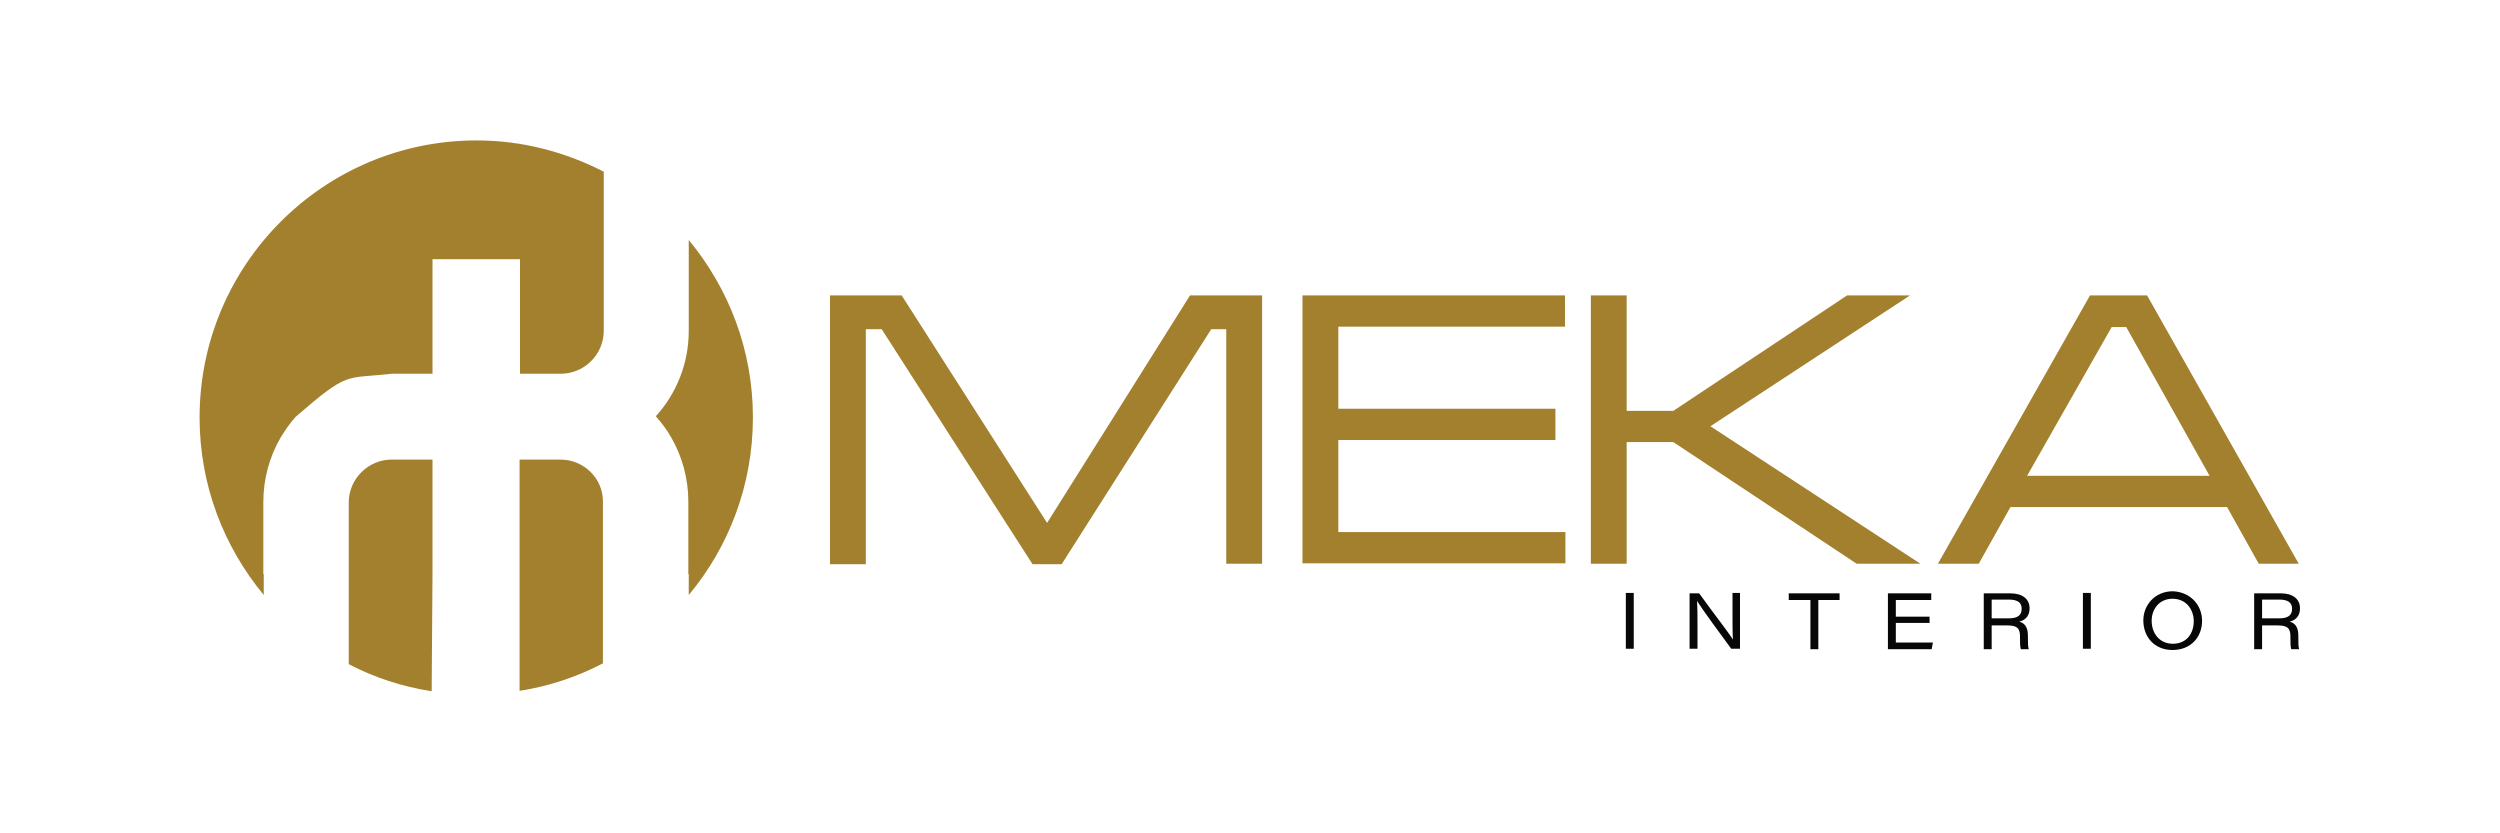
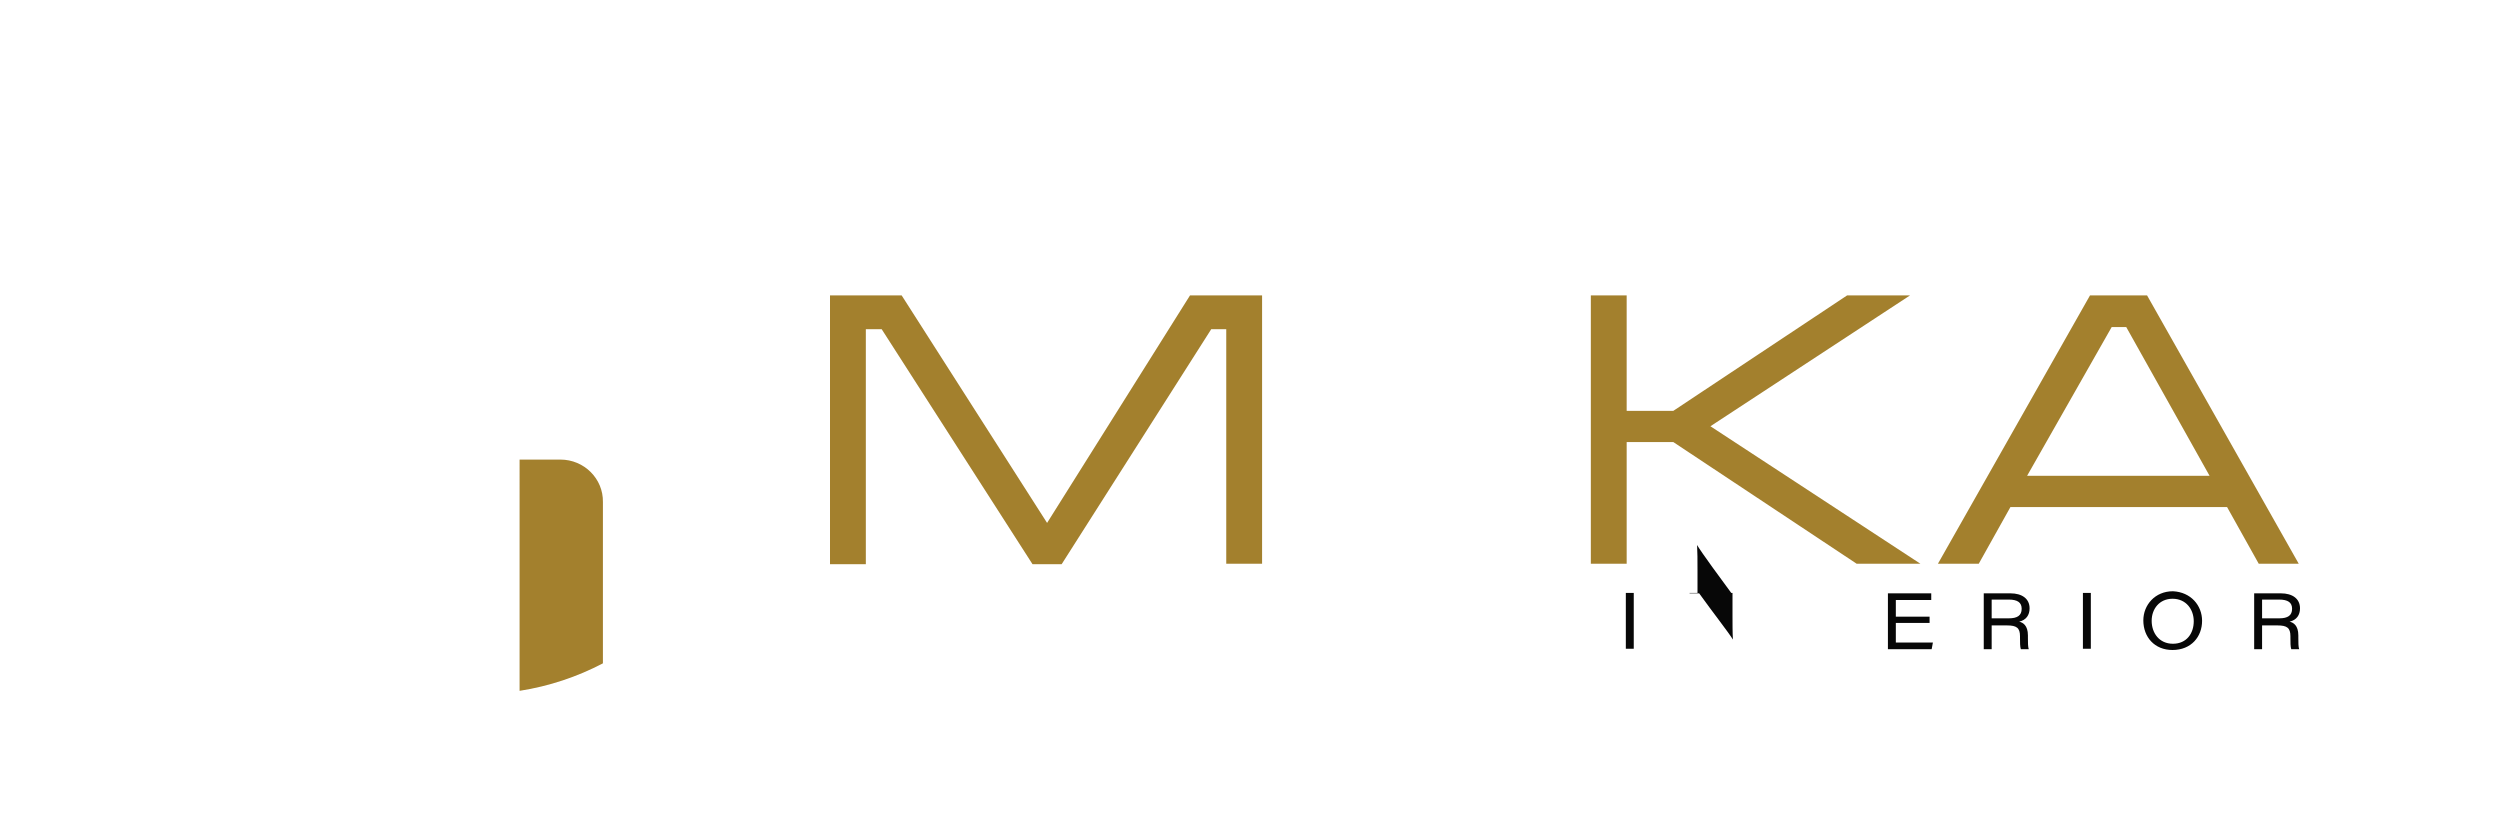
<svg xmlns="http://www.w3.org/2000/svg" id="Layer_1" x="0px" y="0px" viewBox="0 0 600 200" style="enable-background:new 0 0 600 200;" xml:space="preserve">
  <style type="text/css">	.st0{fill:#A3802D;}	.st1{fill:#070707;}</style>
  <g>
    <g>
-       <path class="st0" d="M103.8,110.3H94c-5.6,0-10.3,4.6-10.3,10.3v6.5h0v10.8v21.5c6.1,3.2,12.8,5.4,19.9,6.5l0.2-28V127V110.3z" />
      <path class="st0" d="M134.5,110.3h-9.8V127v10.8v28c7.1-1.1,13.9-3.4,20-6.6v-21.5V127h0v-6.5   C144.8,114.9,140.2,110.3,134.5,110.3z" />
-       <path class="st0" d="M165.3,137.8v5c9.6-11.5,15.4-26.4,15.4-42.6s-5.8-31-15.4-42.6v4.6v11.1v6.1c0,7.9-3,15.1-7.9,20.5   c1.4,1.6,2.7,3.3,3.7,5.1c2.6,4.5,4.1,9.8,4.1,15.4v6.5V137.8z" />
-       <path class="st0" d="M63.2,137.8V127v-6.5c0-5.6,1.5-10.9,4.1-15.4c1.1-1.8,2.3-3.6,3.7-5.1C83.8,88.9,82.7,91,94,89.7h9.8v-4.1   V73.3V62.2h21v11.1v12.3v4.1h9.8c5.6,0,10.3-4.6,10.3-10.3v-6.1h0V62.2v-21c-9.2-4.7-19.5-7.5-30.5-7.5   c-36.7,0-66.5,29.8-66.5,66.5c0,16.2,5.8,31,15.4,42.6V137.8z" />
    </g>
    <g>
      <path class="st0" d="M216.4,70.9l34.9,54.6l34.3-54.6h17.3v64.4h-8.6V79h-3.6l-35.9,56.4h-7L211.6,79h-3.8v56.4h-8.6V70.9H216.4z" />
-       <path class="st0" d="M312.6,70.9h63v7.5h-54.4v19.7h52.1v7.5h-52.1v22.1h54.5v7.5h-63.1V70.9z" />
      <path class="st0" d="M390.4,70.9v27.7h11.2l41.7-27.7h15.1l-47.9,31.4l50.4,33h-15.3l-44-29.2h-11.2v29.2h-8.6V70.9H390.4z" />
      <path class="st0" d="M534.5,121.7h-52l-7.6,13.6h-9.8l36.5-64.4h13.7l36.4,64.4h-9.6L534.5,121.7z M510.3,78.5h-3.5l-20.3,35.7   h43.8L510.3,78.5z" />
    </g>
    <g>
      <path class="st1" d="M392.1,142.3v13.4h-1.9v-13.4H392.1z" />
-       <path class="st1" d="M405.5,155.8v-13.4h2.3c3,4.2,7.3,9.7,8.1,11.1h0c-0.1-1.7-0.1-3.9-0.1-6.1v-5.1h1.8v13.4h-2.1   c-2-2.7-7.3-9.9-8.2-11.5h0c0.1,1.7,0.1,3.6,0.1,6v5.5H405.5z" />
-       <path class="st1" d="M434.4,144h-5.1v-1.6h12.2v1.6h-5.1v11.8h-1.9V144z" />
+       <path class="st1" d="M405.5,155.8v-13.4h2.3c3,4.2,7.3,9.7,8.1,11.1h0c-0.1-1.7-0.1-3.9-0.1-6.1v-5.1h1.8h-2.1   c-2-2.7-7.3-9.9-8.2-11.5h0c0.1,1.7,0.1,3.6,0.1,6v5.5H405.5z" />
      <path class="st1" d="M463.1,149.5H455v4.7h8.9l-0.3,1.6h-10.5v-13.4h10.4v1.6H455v4h8.1V149.5z" />
      <path class="st1" d="M478,150v5.8h-1.9v-13.4h6.4c2.8,0,4.6,1.3,4.6,3.6c0,1.6-0.8,2.8-2.5,3.2c0.9,0.2,2.1,0.9,2.1,3.3v0.6   c0,1,0,2.2,0.2,2.7H485c-0.2-0.6-0.2-1.6-0.2-2.7v-0.4c0-2-0.8-2.6-3.1-2.6H478z M478,148.4h4.1c2.1,0,3.1-0.7,3.1-2.3   c0-1.5-1-2.2-3.1-2.2H478V148.4z" />
      <path class="st1" d="M501.8,142.3v13.4h-1.9v-13.4H501.8z" />
      <path class="st1" d="M528.5,149c0,3.8-2.6,7-7.1,7c-4.3,0-7-3.1-7-7.1c0-3.7,2.8-7,7.1-7C525.8,142.1,528.5,145.3,528.5,149z    M516.4,149c0,2.9,1.8,5.5,5.1,5.5c3.3,0,5-2.5,5-5.4c0-2.8-1.8-5.4-5.1-5.4C518.3,143.7,516.4,146.1,516.4,149z" />
      <path class="st1" d="M542.9,150v5.8H541v-13.4h6.4c2.8,0,4.6,1.3,4.6,3.6c0,1.6-0.8,2.8-2.5,3.2c0.9,0.2,2.1,0.9,2.1,3.3v0.6   c0,1,0,2.2,0.2,2.7h-1.9c-0.2-0.6-0.2-1.6-0.2-2.7v-0.4c0-2-0.8-2.6-3.1-2.6H542.9z M542.9,148.4h4.1c2.1,0,3.1-0.7,3.1-2.3   c0-1.5-1-2.2-3.1-2.2h-4.1V148.4z" />
    </g>
  </g>
</svg>